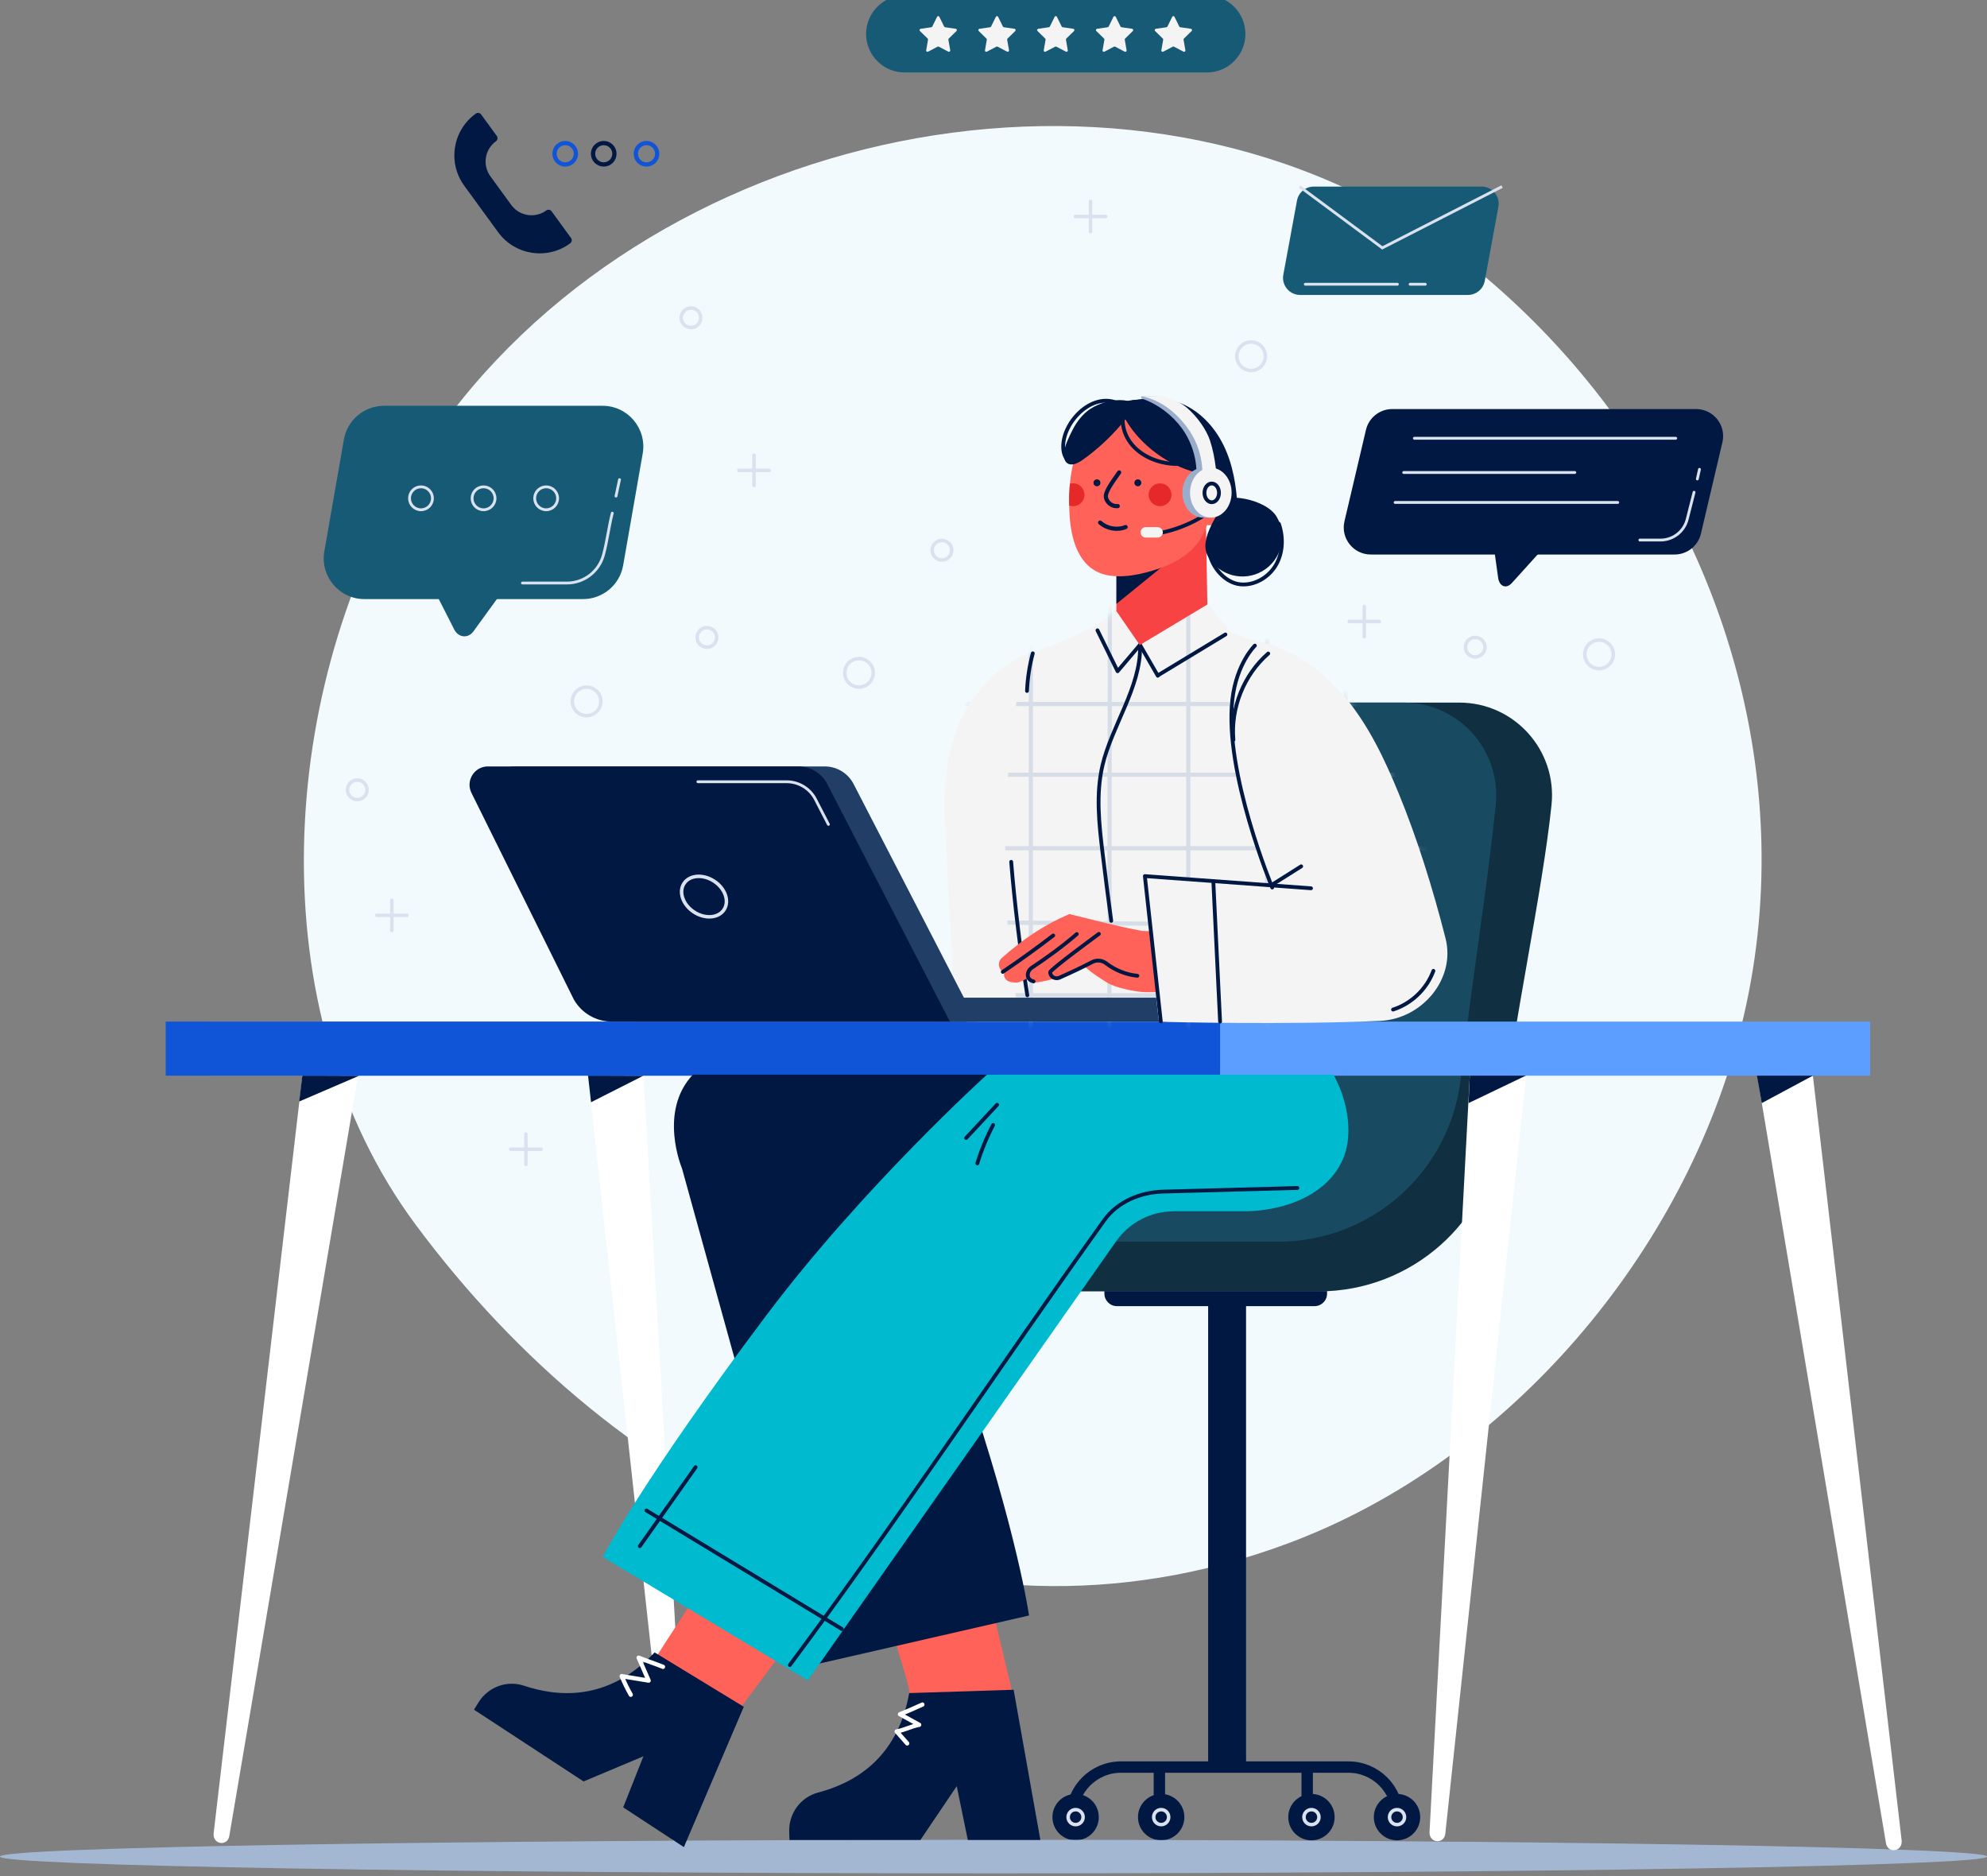
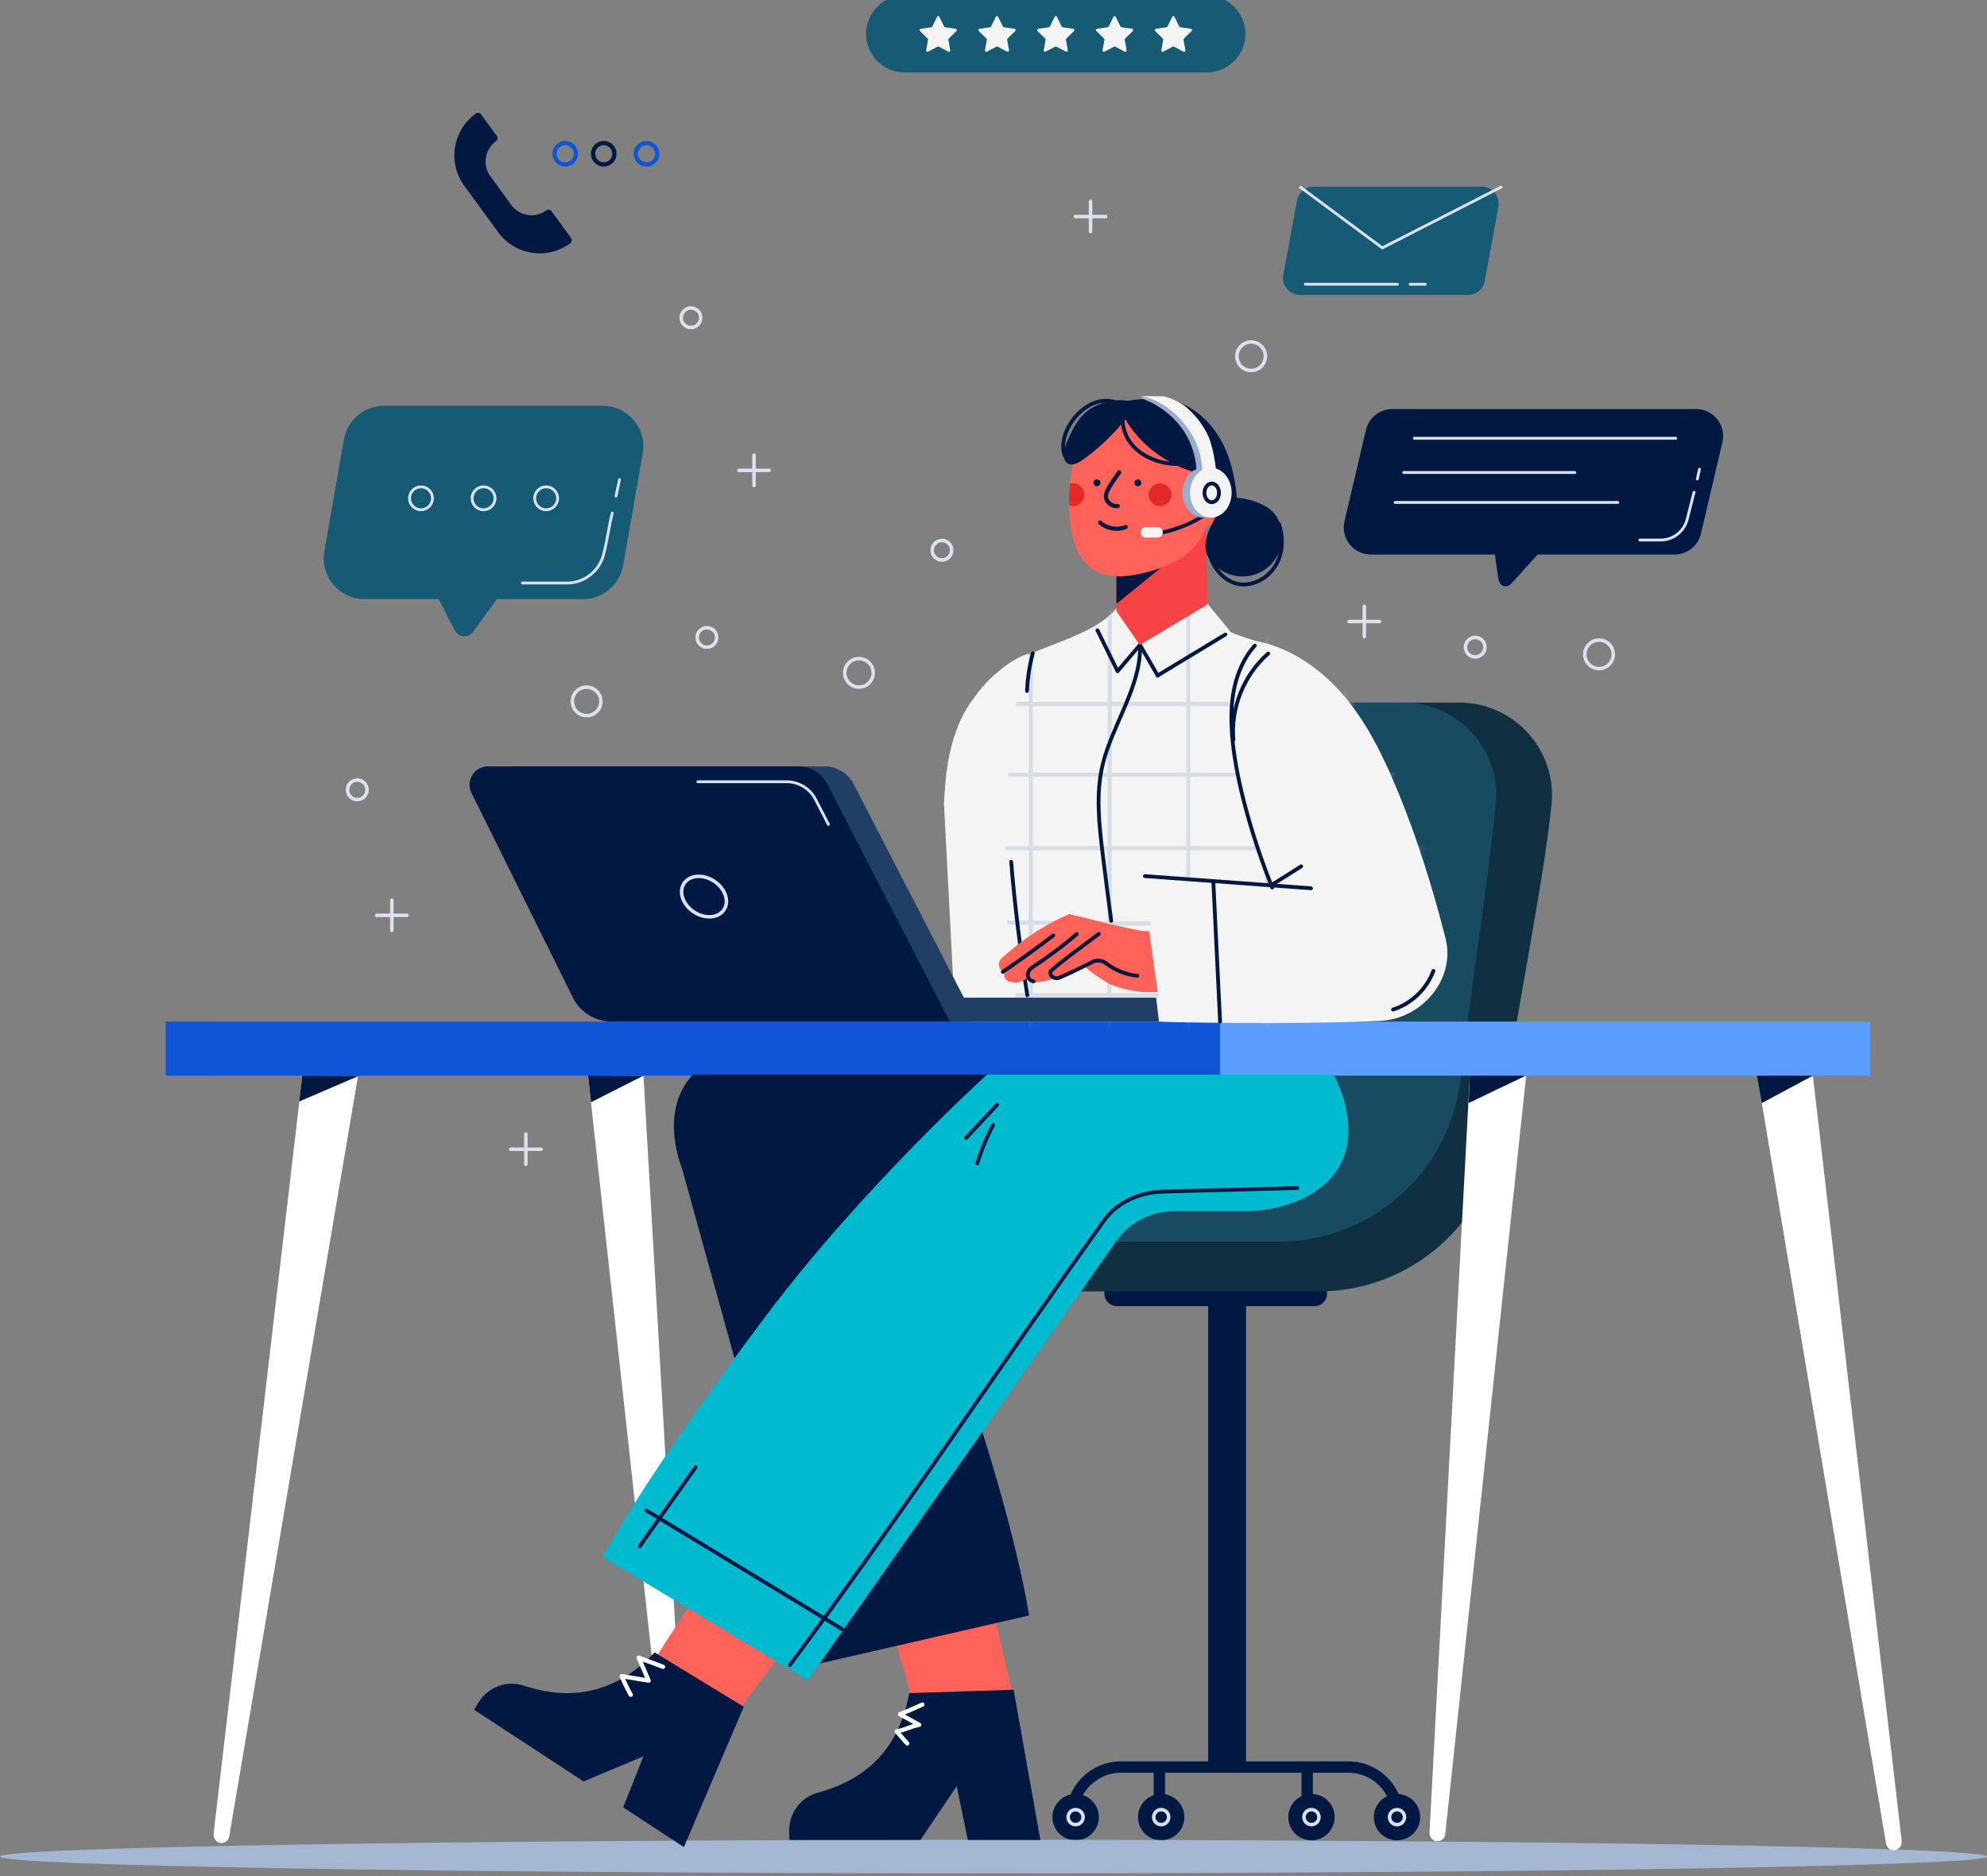
<svg xmlns="http://www.w3.org/2000/svg" width="304" height="287" viewBox="0 0 304 287" fill="none">
  <rect x="0" y="0" width="304" height="287" fill="#808080" stroke="none" />
  <g clip-path="url(#clip0_4238_69532)">
-     <path d="M269.482 128.853C269.711 138.29 268.71 147.813 266.353 157.192C257.74 191.559 231.011 223.445 197.031 236.103C144.666 255.606 94.565 229.067 63.589 187.337C39.301 154.613 42.41 105.102 63.333 71.448C65.526 67.927 67.921 64.53 70.526 61.291C107.112 15.765 181.879 3.716 227.647 42.717C253.146 64.445 268.69 96.168 269.482 128.853Z" fill="#F2FAFD" />
    <path d="M173.628 107.477H223.264C231.68 107.477 238.245 114.755 237.374 123.126C235.974 136.634 231.53 156.478 229.652 172.676C228.009 186.853 216.006 197.547 201.738 197.547H156.899L173.628 107.477Z" fill="#103041" />
    <path d="M167.443 107.477H214.73C223.146 107.477 229.711 114.755 228.84 123.126C227.44 136.634 225.339 148.873 223.467 165.071C221.824 179.247 209.821 189.942 195.553 189.942H150.715L167.443 107.477Z" fill="#184B62" />
    <path d="M190.639 198.077H184.84V270.993H190.639V198.077Z" fill="#011843" />
    <path d="M168.968 197.501H203.034V197.888C203.034 198.948 202.176 199.805 201.116 199.805H170.885C169.825 199.805 168.968 198.948 168.968 197.888V197.501Z" fill="#011843" />
    <path d="M163.967 277.852C163.967 273.69 167.344 270.312 171.506 270.312H206.299C210.461 270.312 213.838 273.69 213.838 277.852V278.147" stroke="#011843" stroke-width="1.741" stroke-linecap="round" stroke-linejoin="round" />
    <path d="M199.99 277.78V270.241" stroke="#011843" stroke-width="1.741" stroke-miterlimit="10" />
    <path d="M177.378 277.78V270.241" stroke="#011843" stroke-width="1.741" stroke-miterlimit="10" />
    <path d="M164.563 281.517C166.523 281.517 168.111 279.929 168.111 277.97C168.111 276.011 166.523 274.422 164.563 274.422C162.604 274.422 161.016 276.011 161.016 277.97C161.016 279.929 162.604 281.517 164.563 281.517Z" fill="#011843" />
    <path d="M164.563 279.115C165.195 279.115 165.708 278.603 165.708 277.97C165.708 277.337 165.195 276.825 164.563 276.825C163.93 276.825 163.417 277.337 163.417 277.97C163.417 278.603 163.93 279.115 164.563 279.115Z" stroke="#DBE2EF" stroke-width="0.537" stroke-linecap="round" stroke-linejoin="round" />
    <path d="M177.654 281.517C179.613 281.517 181.201 279.929 181.201 277.97C181.201 276.011 179.613 274.422 177.654 274.422C175.695 274.422 174.106 276.011 174.106 277.97C174.106 279.929 175.695 281.517 177.654 281.517Z" fill="#011843" />
    <path d="M177.655 279.114C178.287 279.114 178.8 278.602 178.8 277.969C178.8 277.337 178.287 276.824 177.655 276.824C177.022 276.824 176.509 277.337 176.509 277.969C176.509 278.602 177.022 279.114 177.655 279.114Z" stroke="#DBE2EF" stroke-width="0.537" stroke-linecap="round" stroke-linejoin="round" />
    <path d="M200.643 281.517C202.603 281.517 204.191 279.929 204.191 277.97C204.191 276.011 202.603 274.422 200.643 274.422C198.684 274.422 197.096 276.011 197.096 277.97C197.096 279.929 198.684 281.517 200.643 281.517Z" fill="#011843" />
    <path d="M200.645 279.115C201.278 279.115 201.791 278.603 201.791 277.97C201.791 277.337 201.278 276.825 200.645 276.825C200.013 276.825 199.5 277.337 199.5 277.97C199.5 278.603 200.013 279.115 200.645 279.115Z" stroke="#DBE2EF" stroke-width="0.537" stroke-linecap="round" stroke-linejoin="round" />
    <path d="M213.735 281.517C215.694 281.517 217.282 279.929 217.282 277.97C217.282 276.011 215.694 274.423 213.735 274.423C211.776 274.423 210.188 276.011 210.188 277.97C210.188 279.929 211.776 281.517 213.735 281.517Z" fill="#011843" />
    <path d="M213.737 279.116C214.369 279.116 214.882 278.603 214.882 277.971C214.882 277.338 214.369 276.825 213.737 276.825C213.104 276.825 212.591 277.338 212.591 277.971C212.591 278.603 213.104 279.116 213.737 279.116Z" stroke="#DBE2EF" stroke-width="0.537" stroke-linecap="round" stroke-linejoin="round" />
    <path d="M98.447 164.542L105.143 280.589C105.149 282.316 102.813 282.408 102.715 280.68L89.965 164.556" fill="white" />
    <path d="M89.965 164.516L98.447 164.548L90.424 168.613L89.965 164.516Z" fill="#011843" />
    <path d="M152.003 286.57C235.952 286.57 304.007 285.421 304.007 284.004C304.007 282.587 235.952 281.438 152.003 281.438C68.054 281.438 0 282.587 0 284.004C0 285.421 68.054 286.57 152.003 286.57Z" fill="#A3B7D3" />
    <path d="M89.199 91.645H55.761C51.887 91.645 48.955 88.15 49.622 84.335L52.613 67.233C53.137 64.249 55.729 62.076 58.752 62.076H92.19C96.064 62.076 98.996 65.571 98.329 69.386L95.338 86.488C94.814 89.472 92.223 91.645 89.199 91.645Z" fill="#165A76" />
    <path d="M79.932 89.185H86.745C89.356 89.185 91.634 87.424 92.321 84.904C92.916 82.712 93.146 80.546 93.676 78.497" stroke="#DBE2EF" stroke-width="0.432" stroke-linecap="round" stroke-linejoin="round" />
    <path d="M66.22 89.852L69.493 96.292C70.134 97.555 71.613 97.706 72.425 96.593L77.53 89.564" fill="#165A76" />
    <path d="M64.408 77.98C65.376 77.98 66.162 77.194 66.162 76.226C66.162 75.257 65.376 74.472 64.408 74.472C63.439 74.472 62.654 75.257 62.654 76.226C62.654 77.194 63.439 77.98 64.408 77.98Z" stroke="#DBE2EF" stroke-width="0.432" stroke-miterlimit="10" />
    <path d="M75.737 76.226C75.737 77.194 74.951 77.98 73.983 77.98C73.014 77.98 72.228 77.194 72.228 76.226C72.228 75.257 73.014 74.472 73.983 74.472C74.951 74.472 75.737 75.257 75.737 76.226Z" stroke="#DBE2EF" stroke-width="0.432" stroke-miterlimit="10" />
    <path d="M83.558 77.98C84.526 77.98 85.312 77.194 85.312 76.226C85.312 75.257 84.526 74.472 83.558 74.472C82.589 74.472 81.804 75.257 81.804 76.226C81.804 77.194 82.589 77.98 83.558 77.98Z" stroke="#DBE2EF" stroke-width="0.432" stroke-miterlimit="10" />
    <path d="M94.246 75.885C94.422 75.047 94.606 74.21 94.782 73.372" stroke="#DBE2EF" stroke-width="0.432" stroke-linecap="round" stroke-linejoin="round" />
    <path d="M87.184 37.259L87.236 37.219C87.498 37.03 87.55 36.663 87.367 36.408L84.389 32.324C84.199 32.062 83.833 32.01 83.578 32.193C81.863 33.443 79.467 33.063 78.217 31.349L75.03 26.97C73.78 25.256 74.159 22.86 75.874 21.61C76.136 21.42 76.188 21.054 76.005 20.799L73.61 17.506C73.42 17.245 73.053 17.192 72.798 17.376L72.746 17.415C69.238 19.974 68.466 24.889 71.018 28.397L76.215 35.524C78.774 39.032 83.689 39.805 87.197 37.252L87.184 37.259Z" fill="#011843" />
    <path d="M86.476 25.157C87.38 25.157 88.112 24.425 88.112 23.521C88.112 22.617 87.38 21.885 86.476 21.885C85.572 21.885 84.84 22.617 84.84 23.521C84.84 24.425 85.572 25.157 86.476 25.157Z" stroke="#1054D7" stroke-width="0.654" stroke-miterlimit="10" />
    <path d="M98.911 25.157C99.815 25.157 100.547 24.425 100.547 23.521C100.547 22.617 99.815 21.885 98.911 21.885C98.007 21.885 97.275 22.617 97.275 23.521C97.275 24.425 98.007 25.157 98.911 25.157Z" stroke="#1054D7" stroke-width="0.654" stroke-miterlimit="10" />
    <path d="M92.367 25.157C93.27 25.157 94.003 24.425 94.003 23.521C94.003 22.617 93.27 21.885 92.367 21.885C91.463 21.885 90.731 22.617 90.731 23.521C90.731 24.425 91.463 25.157 92.367 25.157Z" stroke="#011843" stroke-width="0.654" stroke-miterlimit="10" />
    <path d="M228.251 81.546L229.207 88.386C229.396 89.727 230.45 90.133 231.307 89.184L236.694 83.228" fill="#011843" />
    <path d="M256.202 84.826H209.728C207.057 84.826 205.087 82.339 205.696 79.74L208.982 65.767C209.42 63.895 211.089 62.573 213.013 62.573H259.488C262.158 62.573 264.128 65.06 263.519 67.659L260.234 81.632C259.795 83.504 258.127 84.826 256.202 84.826Z" fill="#011843" />
    <path d="M250.888 82.613H254.049C255.98 82.613 257.662 81.304 258.133 79.432L259.18 75.302" stroke="#DBE2EF" stroke-width="0.432" stroke-linecap="round" stroke-linejoin="round" />
    <path d="M259.684 73.267C259.795 72.777 259.9 72.286 260.011 71.795" stroke="#DBE2EF" stroke-width="0.432" stroke-linecap="round" stroke-linejoin="round" />
    <path d="M216.391 67.043H256.379" stroke="#DBE2EF" stroke-width="0.432" stroke-linecap="round" stroke-linejoin="round" />
    <path d="M214.754 72.279H240.94" stroke="#DBE2EF" stroke-width="0.432" stroke-linecap="round" stroke-linejoin="round" />
    <path d="M213.443 76.86H247.509" stroke="#DBE2EF" stroke-width="0.432" stroke-linecap="round" stroke-linejoin="round" />
    <path d="M184.649 11.085H138.397C135.144 11.085 132.506 8.448 132.506 5.195C132.506 1.942 135.144 -0.695 138.397 -0.695H184.649C187.902 -0.695 190.539 1.942 190.539 5.195C190.539 8.448 187.902 11.085 184.649 11.085Z" fill="#165A76" />
    <path d="M143.717 2.577L144.444 4.056C144.47 4.115 144.529 4.155 144.594 4.168L146.224 4.403C146.388 4.429 146.453 4.626 146.335 4.744L145.157 5.895C145.111 5.941 145.092 6.007 145.098 6.072L145.38 7.695C145.406 7.859 145.236 7.983 145.092 7.905L143.632 7.139C143.573 7.106 143.501 7.106 143.449 7.139L141.99 7.905C141.846 7.983 141.669 7.859 141.702 7.695L141.983 6.072C141.996 6.007 141.97 5.941 141.924 5.895L140.746 4.744C140.628 4.626 140.694 4.429 140.857 4.403L142.487 4.168C142.552 4.161 142.611 4.115 142.637 4.056L143.364 2.577C143.436 2.427 143.652 2.427 143.724 2.577H143.717Z" fill="#F4F4F4" />
    <path d="M152.711 2.577L153.437 4.056C153.463 4.115 153.522 4.155 153.588 4.168L155.217 4.403C155.381 4.429 155.446 4.626 155.328 4.744L154.15 5.895C154.105 5.941 154.085 6.007 154.092 6.072L154.373 7.695C154.399 7.859 154.229 7.983 154.085 7.905L152.625 7.139C152.567 7.106 152.495 7.106 152.442 7.139L150.983 7.905C150.839 7.983 150.662 7.859 150.695 7.695L150.976 6.072C150.989 6.007 150.963 5.941 150.917 5.895L149.739 4.744C149.621 4.626 149.687 4.429 149.85 4.403L151.48 4.168C151.546 4.161 151.604 4.115 151.631 4.056L152.357 2.577C152.429 2.427 152.645 2.427 152.717 2.577H152.711Z" fill="#F4F4F4" />
    <path d="M161.704 2.577L162.43 4.056C162.456 4.115 162.515 4.155 162.581 4.168L164.21 4.403C164.374 4.429 164.439 4.626 164.322 4.744L163.144 5.895C163.098 5.941 163.078 6.007 163.085 6.072L163.366 7.695C163.392 7.859 163.222 7.983 163.078 7.905L161.619 7.139C161.56 7.106 161.488 7.106 161.435 7.139L159.976 7.905C159.832 7.983 159.655 7.859 159.688 7.695L159.969 6.072C159.982 6.007 159.956 5.941 159.91 5.895L158.732 4.744C158.615 4.626 158.68 4.429 158.844 4.403L160.473 4.168C160.539 4.161 160.598 4.115 160.624 4.056L161.35 2.577C161.422 2.427 161.638 2.427 161.71 2.577H161.704Z" fill="#F4F4F4" />
    <path d="M170.702 2.577L171.428 4.056C171.454 4.115 171.513 4.155 171.579 4.168L173.208 4.403C173.372 4.429 173.437 4.626 173.32 4.744L172.142 5.895C172.096 5.941 172.076 6.007 172.083 6.072L172.364 7.695C172.39 7.859 172.22 7.983 172.076 7.905L170.617 7.139C170.558 7.106 170.486 7.106 170.433 7.139L168.974 7.905C168.83 7.983 168.653 7.859 168.686 7.695L168.967 6.072C168.98 6.007 168.954 5.941 168.908 5.895L167.73 4.744C167.613 4.626 167.678 4.429 167.842 4.403L169.471 4.168C169.537 4.161 169.596 4.115 169.622 4.056L170.348 2.577C170.42 2.427 170.636 2.427 170.708 2.577H170.702Z" fill="#F4F4F4" />
    <path d="M179.695 2.577L180.421 4.056C180.448 4.115 180.506 4.155 180.572 4.168L182.202 4.403C182.365 4.429 182.431 4.626 182.313 4.744L181.135 5.895C181.089 5.941 181.069 6.007 181.076 6.072L181.357 7.695C181.383 7.859 181.213 7.983 181.069 7.905L179.61 7.139C179.551 7.106 179.479 7.106 179.427 7.139L177.967 7.905C177.823 7.983 177.646 7.859 177.679 7.695L177.961 6.072C177.974 6.007 177.947 5.941 177.902 5.895L176.724 4.744C176.606 4.626 176.671 4.429 176.835 4.403L178.464 4.168C178.53 4.161 178.589 4.115 178.615 4.056L179.341 2.577C179.413 2.427 179.629 2.427 179.701 2.577H179.695Z" fill="#F4F4F4" />
    <path d="M46.37 163.639L32.678 280.503C32.573 282.231 34.903 282.473 35.099 280.758L54.839 164.215" fill="white" />
    <path d="M46.259 164.515L54.963 164.548L45.774 168.501L46.259 164.515Z" fill="#011843" />
    <path d="M277.257 163.639L290.948 281.602C291.053 283.33 288.723 283.572 288.527 281.858L268.788 164.215" fill="white" />
    <path d="M268.795 164.515H277.421L269.541 168.743L268.795 164.515Z" fill="#011843" />
    <path d="M224.873 164.515L218.708 280.312C218.701 282.04 221.037 282.132 221.136 280.404L233.499 164.515" fill="white" />
    <path d="M224.873 164.515H233.499L224.684 168.743L224.873 164.515Z" fill="#011843" />
    <path d="M286.12 156.276H32.169V164.549H286.12V156.276Z" fill="#5C9EFF" />
    <path d="M186.665 156.276H25.355V164.549H186.665V156.276Z" fill="#1054D7" />
    <path d="M133.6 102.928C133.6 104.133 132.624 105.108 131.42 105.108C130.216 105.108 129.241 104.133 129.241 102.928C129.241 101.724 130.216 100.749 131.42 100.749C132.624 100.749 133.6 101.724 133.6 102.928Z" stroke="#DBE2EF" stroke-width="0.537" stroke-miterlimit="10" />
    <path d="M193.596 54.497C193.596 55.701 192.621 56.676 191.417 56.676C190.212 56.676 189.237 55.701 189.237 54.497C189.237 53.293 190.212 52.317 191.417 52.317C192.621 52.317 193.596 53.293 193.596 54.497Z" stroke="#DBE2EF" stroke-width="0.537" stroke-miterlimit="10" />
    <path d="M246.824 100.095C246.824 101.299 245.849 102.274 244.644 102.274C243.44 102.274 242.465 101.299 242.465 100.095C242.465 98.891 243.44 97.915 244.644 97.915C245.849 97.915 246.824 98.891 246.824 100.095Z" stroke="#DBE2EF" stroke-width="0.537" stroke-miterlimit="10" />
    <path d="M89.749 109.474C90.953 109.474 91.929 108.498 91.929 107.294C91.929 106.091 90.953 105.115 89.749 105.115C88.546 105.115 87.57 106.091 87.57 107.294C87.57 108.498 88.546 109.474 89.749 109.474Z" stroke="#DBE2EF" stroke-width="0.537" stroke-miterlimit="10" />
    <path d="M109.646 97.51C109.646 98.334 108.978 99.002 108.154 99.002C107.329 99.002 106.662 98.334 106.662 97.51C106.662 96.685 107.329 96.018 108.154 96.018C108.978 96.018 109.646 96.685 109.646 97.51Z" stroke="#DBE2EF" stroke-width="0.537" stroke-miterlimit="10" />
    <path d="M145.603 84.171C145.603 84.996 144.935 85.664 144.11 85.664C143.286 85.664 142.618 84.996 142.618 84.171C142.618 83.347 143.286 82.679 144.11 82.679C144.935 82.679 145.603 83.347 145.603 84.171Z" stroke="#DBE2EF" stroke-width="0.537" stroke-miterlimit="10" />
    <path d="M107.205 48.608C107.205 49.432 106.537 50.1 105.712 50.1C104.888 50.1 104.22 49.432 104.22 48.608C104.22 47.783 104.888 47.115 105.712 47.115C106.537 47.115 107.205 47.783 107.205 48.608Z" stroke="#DBE2EF" stroke-width="0.537" stroke-miterlimit="10" />
    <path d="M227.19 99.002C227.19 99.827 226.522 100.494 225.698 100.494C224.873 100.494 224.206 99.827 224.206 99.002C224.206 98.177 224.873 97.51 225.698 97.51C226.522 97.51 227.19 98.177 227.19 99.002Z" stroke="#DBE2EF" stroke-width="0.537" stroke-miterlimit="10" />
    <path d="M56.154 120.823C56.154 121.647 55.486 122.315 54.662 122.315C53.837 122.315 53.169 121.647 53.169 120.823C53.169 119.998 53.837 119.331 54.662 119.331C55.486 119.331 56.154 119.998 56.154 120.823Z" stroke="#DBE2EF" stroke-width="0.537" stroke-miterlimit="10" />
    <path d="M115.359 74.269V69.635" stroke="#DBE2EF" stroke-width="0.537" stroke-linecap="round" stroke-linejoin="round" />
    <path d="M113.049 71.952H117.676" stroke="#DBE2EF" stroke-width="0.537" stroke-linecap="round" stroke-linejoin="round" />
    <path d="M166.847 35.432V30.805" stroke="#DBE2EF" stroke-width="0.537" stroke-linecap="round" stroke-linejoin="round" />
    <path d="M164.53 33.122H169.164" stroke="#DBE2EF" stroke-width="0.537" stroke-linecap="round" stroke-linejoin="round" />
    <path d="M208.732 97.392V92.765" stroke="#DBE2EF" stroke-width="0.537" stroke-linecap="round" stroke-linejoin="round" />
    <path d="M206.417 95.076H211.051" stroke="#DBE2EF" stroke-width="0.537" stroke-linecap="round" stroke-linejoin="round" />
    <path d="M59.951 142.335V137.702" stroke="#DBE2EF" stroke-width="0.537" stroke-linecap="round" stroke-linejoin="round" />
    <path d="M57.634 140.019H62.261" stroke="#DBE2EF" stroke-width="0.537" stroke-linecap="round" stroke-linejoin="round" />
    <path d="M80.456 178.109V173.482" stroke="#DBE2EF" stroke-width="0.537" stroke-linecap="round" stroke-linejoin="round" />
    <path d="M78.139 175.799H82.772" stroke="#DBE2EF" stroke-width="0.537" stroke-linecap="round" stroke-linejoin="round" />
    <path d="M139.181 259.023C138.801 256.575 137.525 253.335 136.981 250.92C137.283 250.731 148.834 246.411 151.701 245.508L154.829 258.696" fill="#FF6258" />
    <path d="M140.667 182.383H136C136 182.383 142.434 195.65 147.669 211.03C155.674 234.539 157.434 247.125 157.434 247.125L125.293 254.494L104.336 178.718C104.336 178.718 100.671 170.053 106.005 164.392H152.329L140.667 182.39V182.383Z" fill="#011843" />
    <path d="M155.079 258.486L159.17 281.465H148.07L146.375 273.232L140.818 281.465H120.784L120.745 280.137C120.686 277.381 122.493 274.92 125.156 274.214C130.392 272.826 137.251 269.272 139.103 258.997" fill="#011843" />
    <path d="M138.795 266.693C138.258 266.085 137.722 265.476 137.185 264.867C138.435 264.632 139.378 264.082 140.628 263.846C139.705 263.349 138.618 262.727 137.689 262.23C138.854 261.785 141.118 260.75 141.118 260.75" stroke="white" stroke-width="0.654" stroke-linecap="round" stroke-linejoin="round" />
    <path d="M99.363 255.083C99.363 255.083 104.651 246.725 106.15 244.755C106.49 244.867 117.224 250.934 119.763 252.557L111.674 263.428" fill="#FF6258" />
    <path d="M113.794 261.09L104.631 282.557L95.344 276.477L98.439 268.663L89.283 272.511L72.522 261.535L73.216 260.403C74.675 258.067 77.535 256.993 80.153 257.864C85.291 259.565 92.981 260.357 100.154 252.772" fill="#011843" />
    <path d="M96.503 259.252C95.986 258.329 95.522 257.38 95.116 256.405C96.497 256.614 97.858 256.876 99.239 257.086C98.755 255.96 98.192 254.703 97.707 253.578C98.944 254.082 100.194 254.474 101.431 254.978" stroke="white" stroke-width="0.654" stroke-linecap="round" stroke-linejoin="round" />
    <path d="M179.582 185.289H190.264C197.849 185.289 205.618 181.611 206.253 174.052C206.691 168.816 204.008 164.392 204.008 164.392H151.001C151.001 164.392 132.126 181.441 117.243 201.213C98.316 226.371 92.203 238.165 92.203 238.165L123.598 257.047L170.773 189.871C172.789 187.004 176.074 185.296 179.582 185.296V185.289Z" fill="#00BAD0" />
    <path d="M120.836 254.71C137.153 232.843 152.873 209.099 168.928 186.683C170.963 183.842 174.425 182.383 177.914 182.285L198.484 181.729" stroke="#011843" stroke-width="0.582" stroke-linecap="round" stroke-linejoin="round" />
    <path d="M98.886 231.057L128.796 249.192" stroke="#011843" stroke-width="0.582" stroke-linecap="round" stroke-linejoin="round" />
    <path d="M147.815 174.078C149.392 172.383 150.97 170.694 152.553 168.999" stroke="#011843" stroke-width="0.582" stroke-linecap="round" stroke-linejoin="round" />
    <path d="M151.944 172.095C150.956 173.973 150.144 175.943 149.522 177.972" stroke="#011843" stroke-width="0.582" stroke-linecap="round" stroke-linejoin="round" />
    <path d="M97.884 236.522C100.731 232.497 103.578 228.465 106.425 224.44" stroke="#011843" stroke-width="0.582" stroke-linecap="round" stroke-linejoin="round" />
    <path d="M207.273 115.862C207.09 111.058 206.22 107.524 202.398 103.8C200.958 102.399 199.184 100.822 197.286 99.866C194.524 98.479 190.931 97.936 188.294 96.685L184.393 91.914L176.964 92.602L171.801 91.567C168.437 98.053 157.121 98.361 151.538 103.8C147.716 107.524 146.845 111.058 146.662 115.862C146.178 128.408 147.879 156.276 147.879 156.276H204.204C204.204 156.276 207.751 128.408 207.267 115.862H207.273Z" fill="#F4F4F4" />
    <g opacity="0.44">
      <mask id="mask0_4238_69532" style="mask-type:luminance" maskUnits="userSpaceOnUse" x="146" y="91" width="76" height="66">
        <path d="M221.155 143.435C219.211 135.764 216.77 128.015 213.955 121.182C211.822 116.005 209.394 110.874 205.807 106.568C202.352 102.418 197.692 99.074 192.41 98.02C190.957 97.588 189.524 97.163 188.3 96.581L184.399 91.809L176.971 92.496L171.807 91.462C168.443 97.948 157.127 98.256 151.544 103.695C147.722 107.419 146.852 110.953 146.668 115.757C146.184 128.303 147.886 156.171 147.886 156.171H204.21C204.21 156.171 204.282 155.621 204.4 154.646C206.795 154.823 209.132 154.993 211.311 155.15C217.725 155.615 222.739 149.672 221.155 143.435Z" fill="white" />
      </mask>
      <g mask="url(#mask0_4238_69532)">
        <path d="M205.913 164.123V91.574" stroke="#B0BFD6" stroke-width="0.635" stroke-linecap="round" stroke-linejoin="round" />
        <path d="M193.857 162.428V91.574" stroke="#B0BFD6" stroke-width="0.635" stroke-linecap="round" stroke-linejoin="round" />
        <path d="M181.808 164.339V91.574" stroke="#B0BFD6" stroke-width="0.635" stroke-linecap="round" stroke-linejoin="round" />
        <path d="M169.72 160.091L169.805 91.574" stroke="#B0BFD6" stroke-width="0.635" stroke-linecap="round" stroke-linejoin="round" />
        <path d="M157.71 164.993V91.574" stroke="#B0BFD6" stroke-width="0.635" stroke-linecap="round" stroke-linejoin="round" />
        <path d="M138.024 107.694H218.002" stroke="#B0BFD6" stroke-width="0.635" stroke-linecap="round" stroke-linejoin="round" />
        <path d="M138.024 118.512H218.002" stroke="#B0BFD6" stroke-width="0.635" stroke-linecap="round" stroke-linejoin="round" />
        <path d="M138.024 129.756H218.002" stroke="#B0BFD6" stroke-width="0.635" stroke-linecap="round" stroke-linejoin="round" />
        <path d="M138.024 141L218.002 141.635" stroke="#B0BFD6" stroke-width="0.635" stroke-linecap="round" stroke-linejoin="round" />
        <path d="M138.024 152.245H218.002" stroke="#B0BFD6" stroke-width="0.635" stroke-linecap="round" stroke-linejoin="round" />
      </g>
    </g>
    <path d="M154.707 131.837C155.218 138.238 156.167 145.915 157.174 152.257" stroke="#011843" stroke-width="0.582" stroke-linecap="round" stroke-linejoin="round" />
    <path d="M174.413 98.655L177.136 103.368" stroke="#011843" stroke-width="0.582" stroke-linecap="round" stroke-linejoin="round" />
    <path d="M174.38 98.681L170.983 102.68L167.907 96.423" stroke="#011843" stroke-width="0.582" stroke-linecap="round" stroke-linejoin="round" />
    <path d="M177.168 103.302L187.483 97.058" stroke="#011843" stroke-width="0.582" stroke-linecap="round" stroke-linejoin="round" />
    <path d="M174.425 98.969C174.503 105.095 170.092 111.077 168.685 117.039C167.644 121.438 168.148 126.032 168.692 130.522C169.11 133.971 169.549 137.42 170.014 140.863" stroke="#011843" stroke-width="0.582" stroke-linecap="round" stroke-linejoin="round" />
    <path d="M158.011 99.938C157.508 101.816 157.206 103.753 157.128 105.697" stroke="#011843" stroke-width="0.582" stroke-linecap="round" stroke-linejoin="round" />
    <path d="M144.417 122.916C144.699 118.315 144.98 115.069 146.689 110.782C148.397 106.502 153.318 101.175 157.376 99.983C153.953 108.498 152.009 137.439 156.08 155.837H146.139" fill="#F4F4F4" />
    <path d="M166.028 147.925C167.192 148.959 168.266 149.62 169.529 150.393C170.687 151.099 173.77 151.734 175.125 151.774H177.114L175.812 142.441C175.733 142.467 175.897 142.441 175.812 142.441L174.784 142.415C171.1 141.747 167.232 140.713 163.599 139.823C159.548 141.577 156.485 143.704 153.285 146.525C152.584 147.14 152.709 148.259 153.52 148.717C153.566 148.743 153.612 148.77 153.664 148.796C153.664 148.796 153.488 149.175 153.763 149.64C154.142 150.275 154.836 150.255 155.431 150.314C155.975 150.366 157.244 149.601 157.244 149.601C157.244 149.601 157.807 150.36 158.193 150.321C159.843 150.164 161.394 149.719 163.05 149.123C163.907 148.815 166.034 147.932 166.034 147.932L166.028 147.925Z" fill="#FF6258" />
    <path d="M153.417 148.671C156.048 146.891 158.62 145.032 161.14 143.102" stroke="#011843" stroke-width="0.582" stroke-linecap="round" stroke-linejoin="round" />
    <path d="M158.128 150.131C157.533 149.98 157.31 149.653 157.258 149.306C157.179 148.802 157.454 148.305 157.88 148.023C160.262 146.44 162.579 144.751 164.745 142.886" stroke="#011843" stroke-width="0.582" stroke-linecap="round" stroke-linejoin="round" />
    <path d="M174.013 149.267C172.278 149.097 170.603 148.416 169.222 147.356C168.613 146.885 167.789 146.813 167.101 147.166C165.452 148.024 163.803 148.796 162.095 149.555C161.519 149.81 160.799 149.496 160.687 148.875C160.681 148.816 160.674 148.763 160.674 148.711C160.674 148.318 168.122 142.86 168.122 142.86" stroke="#011843" stroke-width="0.582" stroke-linecap="round" stroke-linejoin="round" />
    <path d="M191.834 98.014C197.358 98.93 202.227 102.373 205.814 106.679C209.4 110.986 211.829 116.117 213.962 121.294C216.776 128.12 219.211 135.876 221.161 143.546C222.745 149.777 217.542 155.89 211.115 156.171C197.653 156.767 177.815 156.368 177.815 156.276L175.165 134.017L185.963 134.672L194.354 135.752C194.354 135.752 187.351 117.773 188.149 106.634C188.287 104.677 191.841 98.014 191.841 98.014H191.834Z" fill="#F4F4F4" />
    <path d="M194.642 135.765C194.642 135.765 187.272 118.126 188.542 107.033C189.177 101.463 191.991 98.76 191.991 98.76" stroke="#011843" stroke-width="0.582" stroke-linecap="round" stroke-linejoin="round" />
-     <path d="M200.577 135.883L175.157 134.018L177.592 156.231" stroke="#011843" stroke-width="0.582" stroke-linecap="round" stroke-linejoin="round" />
+     <path d="M200.577 135.883L175.157 134.018" stroke="#011843" stroke-width="0.582" stroke-linecap="round" stroke-linejoin="round" />
    <path d="M185.631 134.783L186.665 156.276" stroke="#011843" stroke-width="0.582" stroke-linecap="round" stroke-linejoin="round" />
    <path d="M188.706 113.172C188.274 108.263 190.316 103.204 194.033 99.971" stroke="#011843" stroke-width="0.582" stroke-linecap="round" stroke-linejoin="round" />
    <path d="M194.465 135.431C196.003 134.462 197.535 133.494 199.073 132.525" stroke="#011843" stroke-width="0.582" stroke-linecap="round" stroke-linejoin="round" />
    <path d="M213.125 154.437C215.939 153.541 218.289 151.289 219.303 148.514" stroke="#011843" stroke-width="0.582" stroke-linecap="round" stroke-linejoin="round" />
    <path d="M184.721 92.47L170.8 93.478L170.859 78.628H184.478L184.721 92.47Z" fill="#F74343" />
    <path d="M184.721 92.47L174.38 98.675L170.8 93.478C170.8 93.478 173.869 87.005 177.665 87.005C181.461 87.005 184.727 92.47 184.727 92.47H184.721Z" fill="#F74343" />
    <path d="M183.679 81.914L170.806 92.379V87.516" fill="#011843" />
    <path d="M173.81 61.153C172.37 65.591 168.352 68.915 164.183 71.003C165.007 66.297 168.136 61.579 173.81 61.153Z" fill="#011843" />
    <path d="M185.544 74.603C185.478 78.124 184.83 81.868 182.082 84.315C180.733 85.52 179.091 86.351 177.389 86.946C174.85 87.836 171.538 88.596 168.894 87.863C165.837 87.018 164.456 84.119 163.926 81.213C163.547 79.112 163.527 76.946 163.638 74.812C164.018 67.561 167.761 61.448 174.084 61.448C182.887 61.448 185.675 67.338 185.537 74.603H185.544Z" fill="#FF6258" />
    <path d="M188.713 76.521C188.588 78.74 186.867 80.448 184.864 80.336C182.862 80.225 181.343 78.334 181.468 76.121C181.592 73.903 183.313 72.195 185.316 72.306C187.319 72.417 188.837 74.309 188.713 76.521Z" fill="#FF6258" />
    <path d="M165.916 75.689C165.916 76.658 165.131 77.437 164.169 77.437C163.999 77.437 163.835 77.411 163.678 77.365C163.652 77.358 163.58 77.326 163.58 77.326C163.58 77.326 163.541 76.396 163.58 75.48C163.619 74.675 163.691 73.994 163.691 73.994C163.691 73.994 163.789 73.968 163.829 73.961C163.933 73.942 164.045 73.929 164.162 73.929C165.131 73.929 165.91 74.714 165.91 75.676L165.916 75.689Z" fill="#E52929" />
    <path d="M179.229 75.689C179.229 76.657 178.444 77.436 177.482 77.436C176.52 77.436 175.734 76.651 175.734 75.689C175.734 74.727 176.52 73.941 177.482 73.941C178.444 73.941 179.229 74.727 179.229 75.689Z" fill="#E52929" />
    <path d="M171.225 72.266C170.269 73.647 169.058 75.237 169.196 76.062C169.327 76.887 170.184 77.522 171.009 77.417" stroke="#011843" stroke-width="0.635" stroke-linecap="round" stroke-linejoin="round" />
    <path d="M168.358 73.856C168.358 74.151 168.122 74.386 167.827 74.386C167.533 74.386 167.297 74.151 167.297 73.856C167.297 73.562 167.533 73.326 167.827 73.326C168.122 73.326 168.358 73.562 168.358 73.856Z" fill="#011843" />
    <path d="M174.614 73.856C174.614 74.151 174.378 74.386 174.084 74.386C173.789 74.386 173.554 74.151 173.554 73.856C173.554 73.562 173.789 73.326 174.084 73.326C174.378 73.326 174.614 73.562 174.614 73.856Z" fill="#011843" />
    <path d="M168.312 79.936C169.347 80.872 170.924 81.154 172.213 80.624" stroke="#011843" stroke-width="0.635" stroke-linecap="round" stroke-linejoin="round" />
    <path d="M193.124 87.373C190.225 89.048 186.514 88.053 184.839 85.154C183.163 82.254 187.057 78.027 187.057 76.868C187.057 75.369 193.668 76.188 195.343 79.087C197.018 81.986 196.024 85.697 193.124 87.373Z" fill="#011843" />
    <path d="M189.334 77.673C189.171 74.361 188.634 71.01 187.161 68.039C185.689 65.067 183.202 62.495 180.047 61.474C177.75 60.728 175.243 60.846 172.887 61.383C175.158 63.006 177.22 64.923 179.098 66.985C182.39 70.598 184.969 75.467 189.334 77.666V77.673Z" fill="#011843" />
    <path d="M185.597 72.666C179.615 72.378 173.044 67.548 171.159 61.867C175.06 60.257 179 61.193 181.821 63.778C184.131 65.898 185.44 67.967 185.604 72.666H185.597Z" fill="#011843" />
    <path d="M172.292 64.014C170.479 66.344 167.946 68.759 165.511 70.434C164.817 70.912 163.842 71.344 163.207 70.794C162.821 70.454 162.756 69.884 162.782 69.367C162.841 68.242 163.574 66.789 164.084 65.787C164.726 64.518 165.622 63.346 166.807 62.554C167.56 62.057 168.41 61.716 169.281 61.487C170.668 61.127 172.187 61.042 173.489 61.644" fill="#011843" />
    <path d="M184.975 84.388C185.465 87.006 187.566 89.146 189.72 89.382C191.892 89.617 194.085 88.341 195.191 86.456C196.297 84.571 196.376 82.182 195.656 80.121" stroke="#011843" stroke-width="0.582" stroke-linecap="round" stroke-linejoin="round" />
    <path d="M171.768 63.66C171.421 69.145 177.757 71.926 182.41 70.683" stroke="#011843" stroke-width="0.582" stroke-linecap="round" stroke-linejoin="round" />
    <path d="M163.509 70.532C162.834 69.963 162.625 69.007 162.664 68.124C162.821 64.02 167.946 59.203 171.997 62.273" stroke="#011843" stroke-width="0.582" stroke-linecap="round" stroke-linejoin="round" />
    <path d="M175.146 81.494H177.587C180.499 80.971 184.577 79.184 186.481 76.919" stroke="#011843" stroke-width="0.582" stroke-linecap="round" stroke-linejoin="round" />
    <path d="M177.108 82.234H175.302C174.863 82.234 174.503 81.874 174.503 81.436C174.503 80.997 174.863 80.637 175.302 80.637H177.108C177.547 80.637 177.907 80.997 177.907 81.436C177.907 81.874 177.547 82.234 177.108 82.234Z" fill="#F4F4F4" />
    <path d="M187.266 75.368C187.266 76.952 186.638 78.608 185.499 79.184H184.085C182.325 79.184 180.904 77.476 180.904 75.368C180.904 73.261 182.331 71.553 184.085 71.553H185.335C186.572 72.076 187.266 73.706 187.266 75.368Z" fill="#9AAECC" />
    <path d="M182.973 73.949C183.353 70.99 182.561 67.888 180.794 65.48C179.354 63.51 177.162 61.841 174.838 61.023C174.76 60.996 174.603 60.944 174.603 60.944V60.61L176.952 60.65C179.878 60.65 183.32 64.635 184.223 67.417C185.133 70.198 185.271 73.157 185.506 76.076" fill="#9AAECC" />
    <path d="M188.43 75.368C188.43 77.476 187.004 79.184 185.25 79.184C183.496 79.184 182.069 77.476 182.069 75.368C182.069 73.261 183.496 71.553 185.25 71.553C187.004 71.553 188.43 73.261 188.43 75.368Z" fill="#F4F4F4" />
    <path d="M183.877 73.949C184.256 70.99 183.464 67.888 181.697 65.48C179.93 63.071 177.541 61.141 174.603 60.61H177.855C178.379 60.623 180.362 61.33 181.533 62.325C183.196 63.739 184.603 65.781 185.133 67.417C186.043 70.198 186.18 73.157 186.416 76.076" fill="#F4F4F4" />
    <path d="M186.5 75.395C186.5 76.187 186.003 76.829 185.388 76.829C184.772 76.829 184.275 76.187 184.275 75.395C184.275 74.603 184.772 73.962 185.388 73.962C186.003 73.962 186.5 74.603 186.5 75.395Z" stroke="#011843" stroke-width="0.582" stroke-linecap="round" stroke-linejoin="round" />
    <path d="M142.997 156.276H177.312L176.886 152.617H142.997V156.276Z" fill="#213E66" />
    <path d="M149.359 156.276L130.595 119.933C129.744 118.277 128.036 117.243 126.178 117.243H78.675C76.594 117.243 75.239 119.429 76.162 121.294L91.843 152.932C93.041 155 95.247 156.276 97.642 156.276H149.359Z" fill="#213E66" />
    <path d="M145.328 156.276L126.565 119.933C125.714 118.277 124.005 117.243 122.147 117.243H74.644C72.563 117.243 71.209 119.429 72.131 121.294L87.813 152.932C89.01 155 91.216 156.276 93.611 156.276H145.328Z" fill="#011843" />
    <path d="M126.741 126.105L124.764 122.276C123.913 120.62 122.205 119.586 120.346 119.586H106.772" stroke="#DBE2EF" stroke-width="0.432" stroke-linecap="round" stroke-linejoin="round" />
    <path d="M106.176 139.515C107.871 140.621 109.933 140.457 110.777 139.148C111.628 137.846 110.941 135.895 109.245 134.789C107.55 133.683 105.489 133.847 104.644 135.156C103.794 136.458 104.481 138.409 106.176 139.515Z" stroke="#DBE2EF" stroke-width="0.537" stroke-miterlimit="10" />
    <path d="M224.579 45.118H198.911C197.281 45.118 196.044 43.639 196.338 42.036L197.346 36.584L198.433 30.681C198.662 29.444 199.742 28.541 201.005 28.541H226.674C228.303 28.541 229.54 30.02 229.246 31.623L228.31 36.709L227.158 42.978C226.929 44.215 225.849 45.118 224.586 45.118H224.579Z" fill="#165A76" />
    <path d="M198.834 28.541L211.485 37.919L229.811 28.541" stroke="#DBE2EF" stroke-width="0.432" stroke-miterlimit="10" />
    <path d="M199.703 43.482H213.794" stroke="#DBE2EF" stroke-width="0.432" stroke-linecap="round" stroke-linejoin="round" />
    <path d="M215.739 43.482H218.056" stroke="#DBE2EF" stroke-width="0.432" stroke-linecap="round" stroke-linejoin="round" />
  </g>
  <defs>
    <clipPath id="clip0_4238_69532">
      <rect width="304" height="287.265" fill="white" transform="translate(0 -0.695)" />
    </clipPath>
  </defs>
</svg>